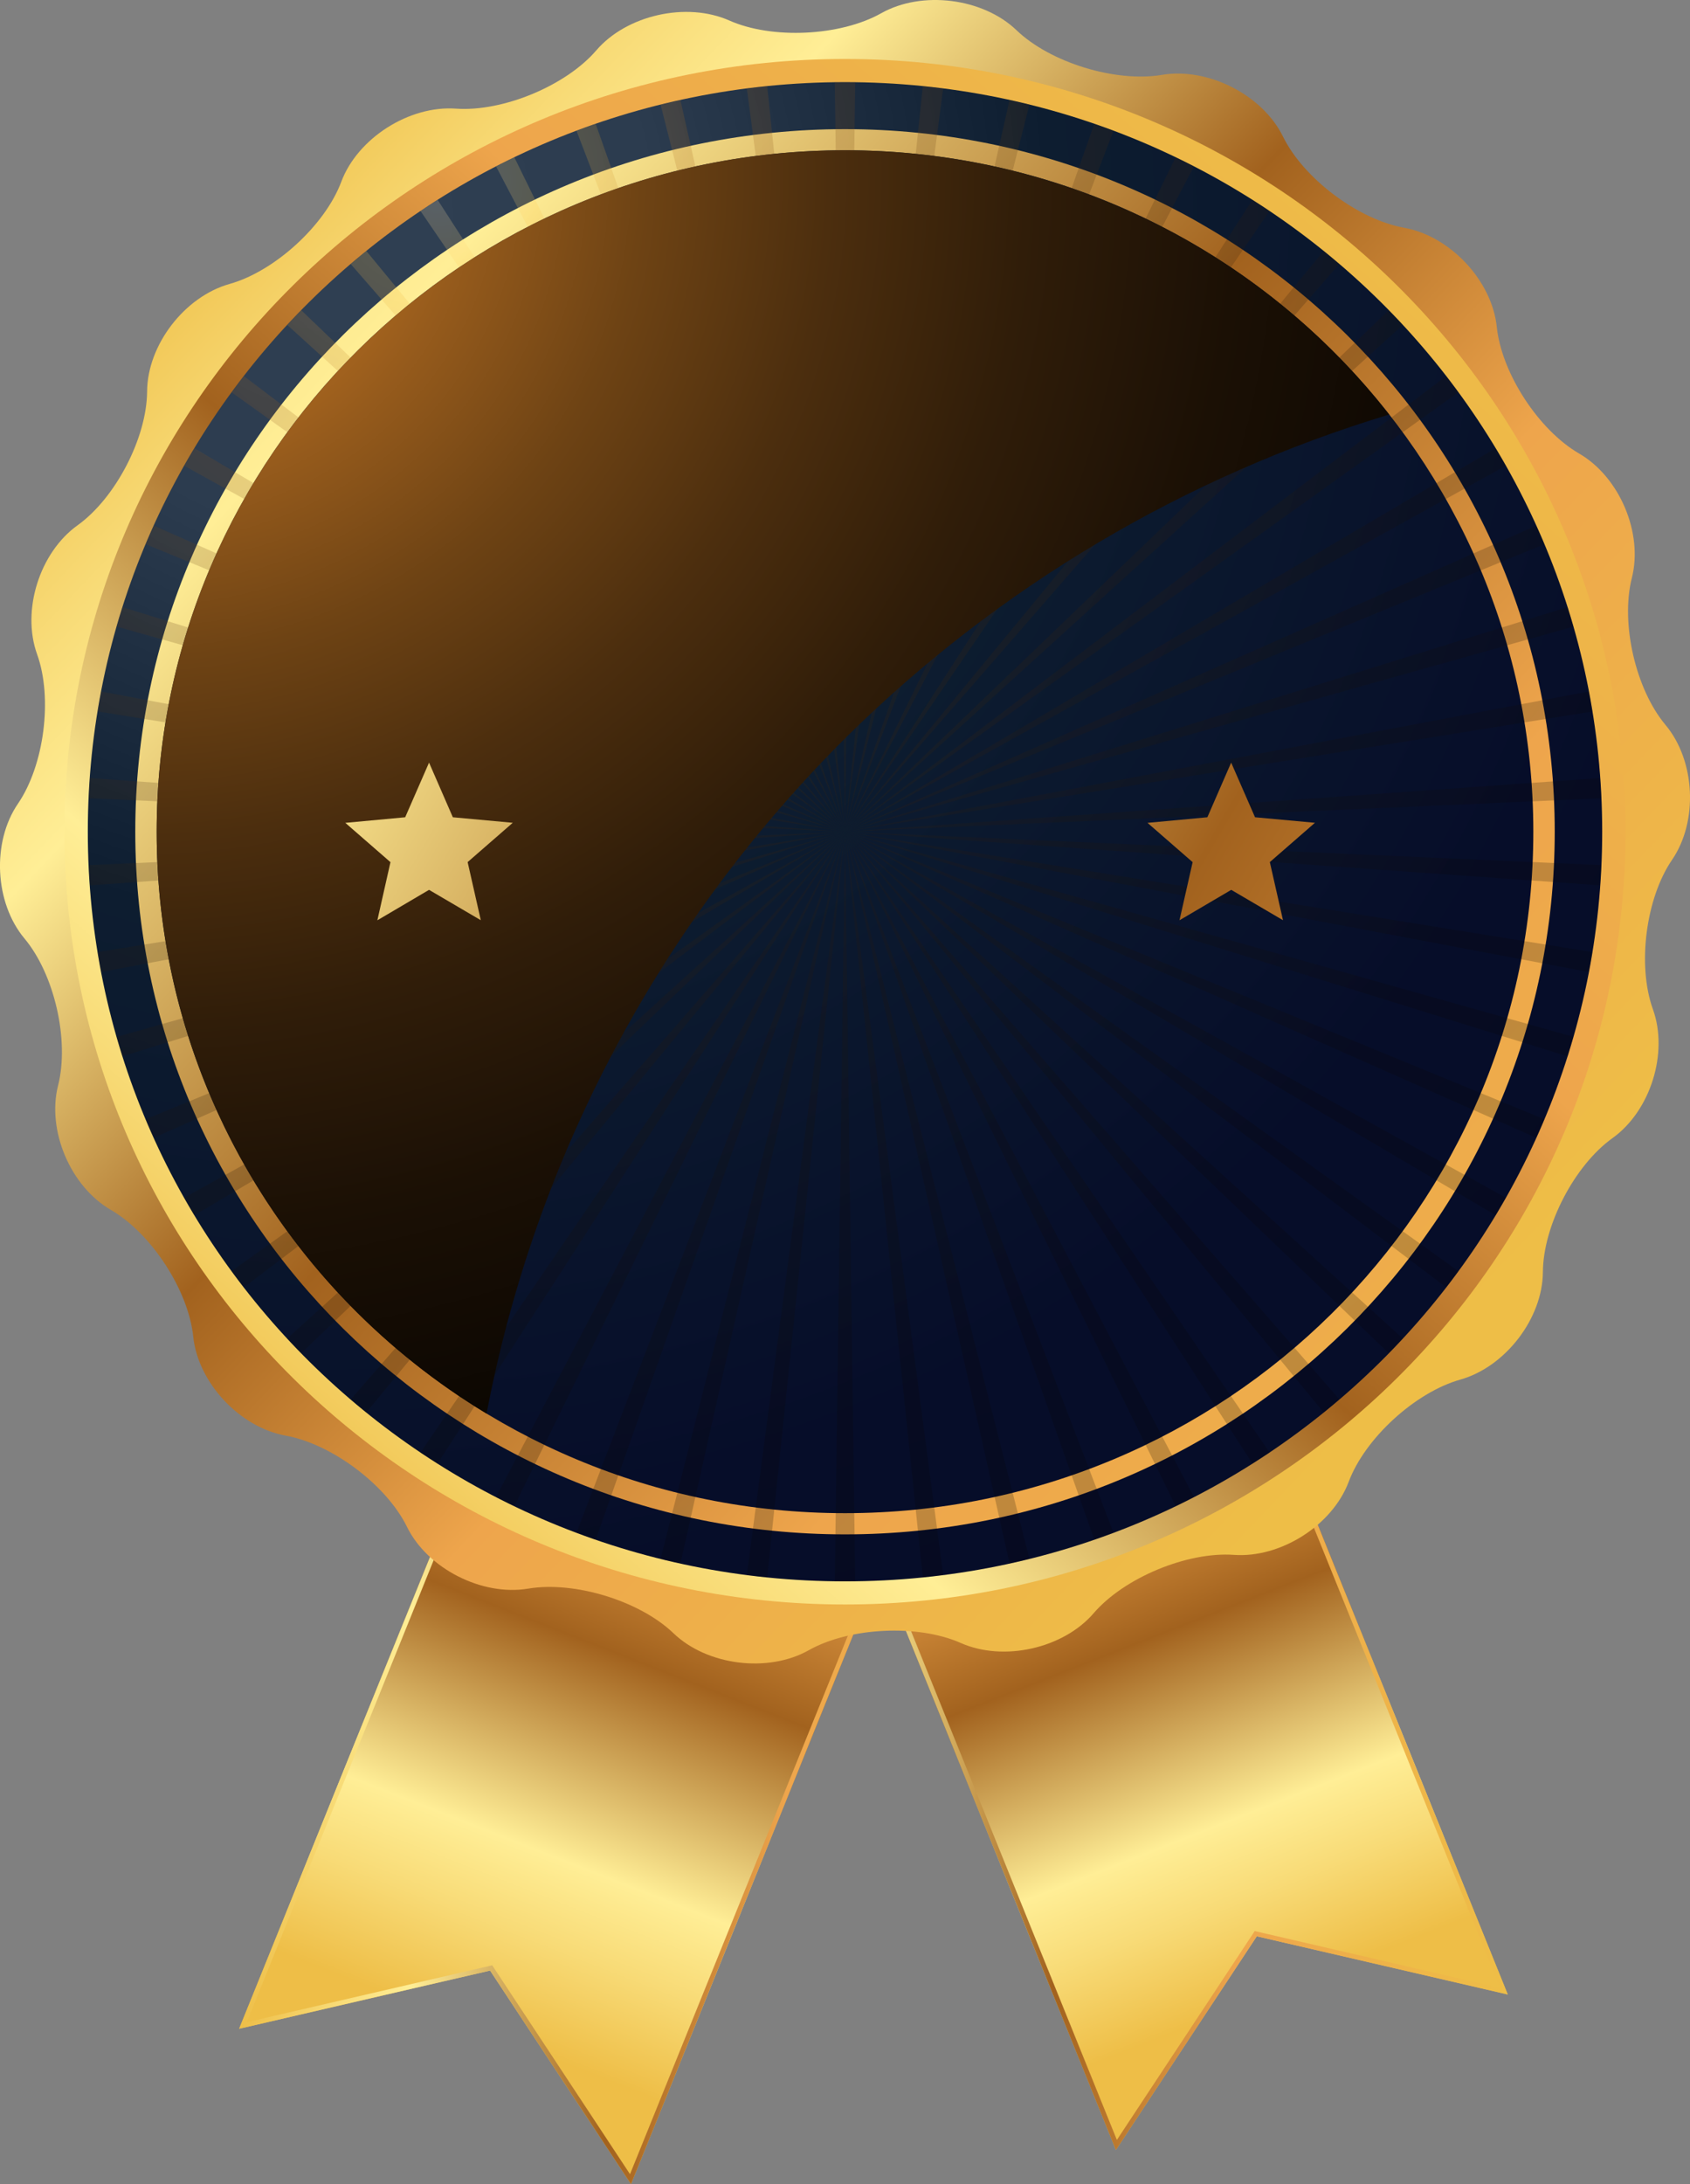
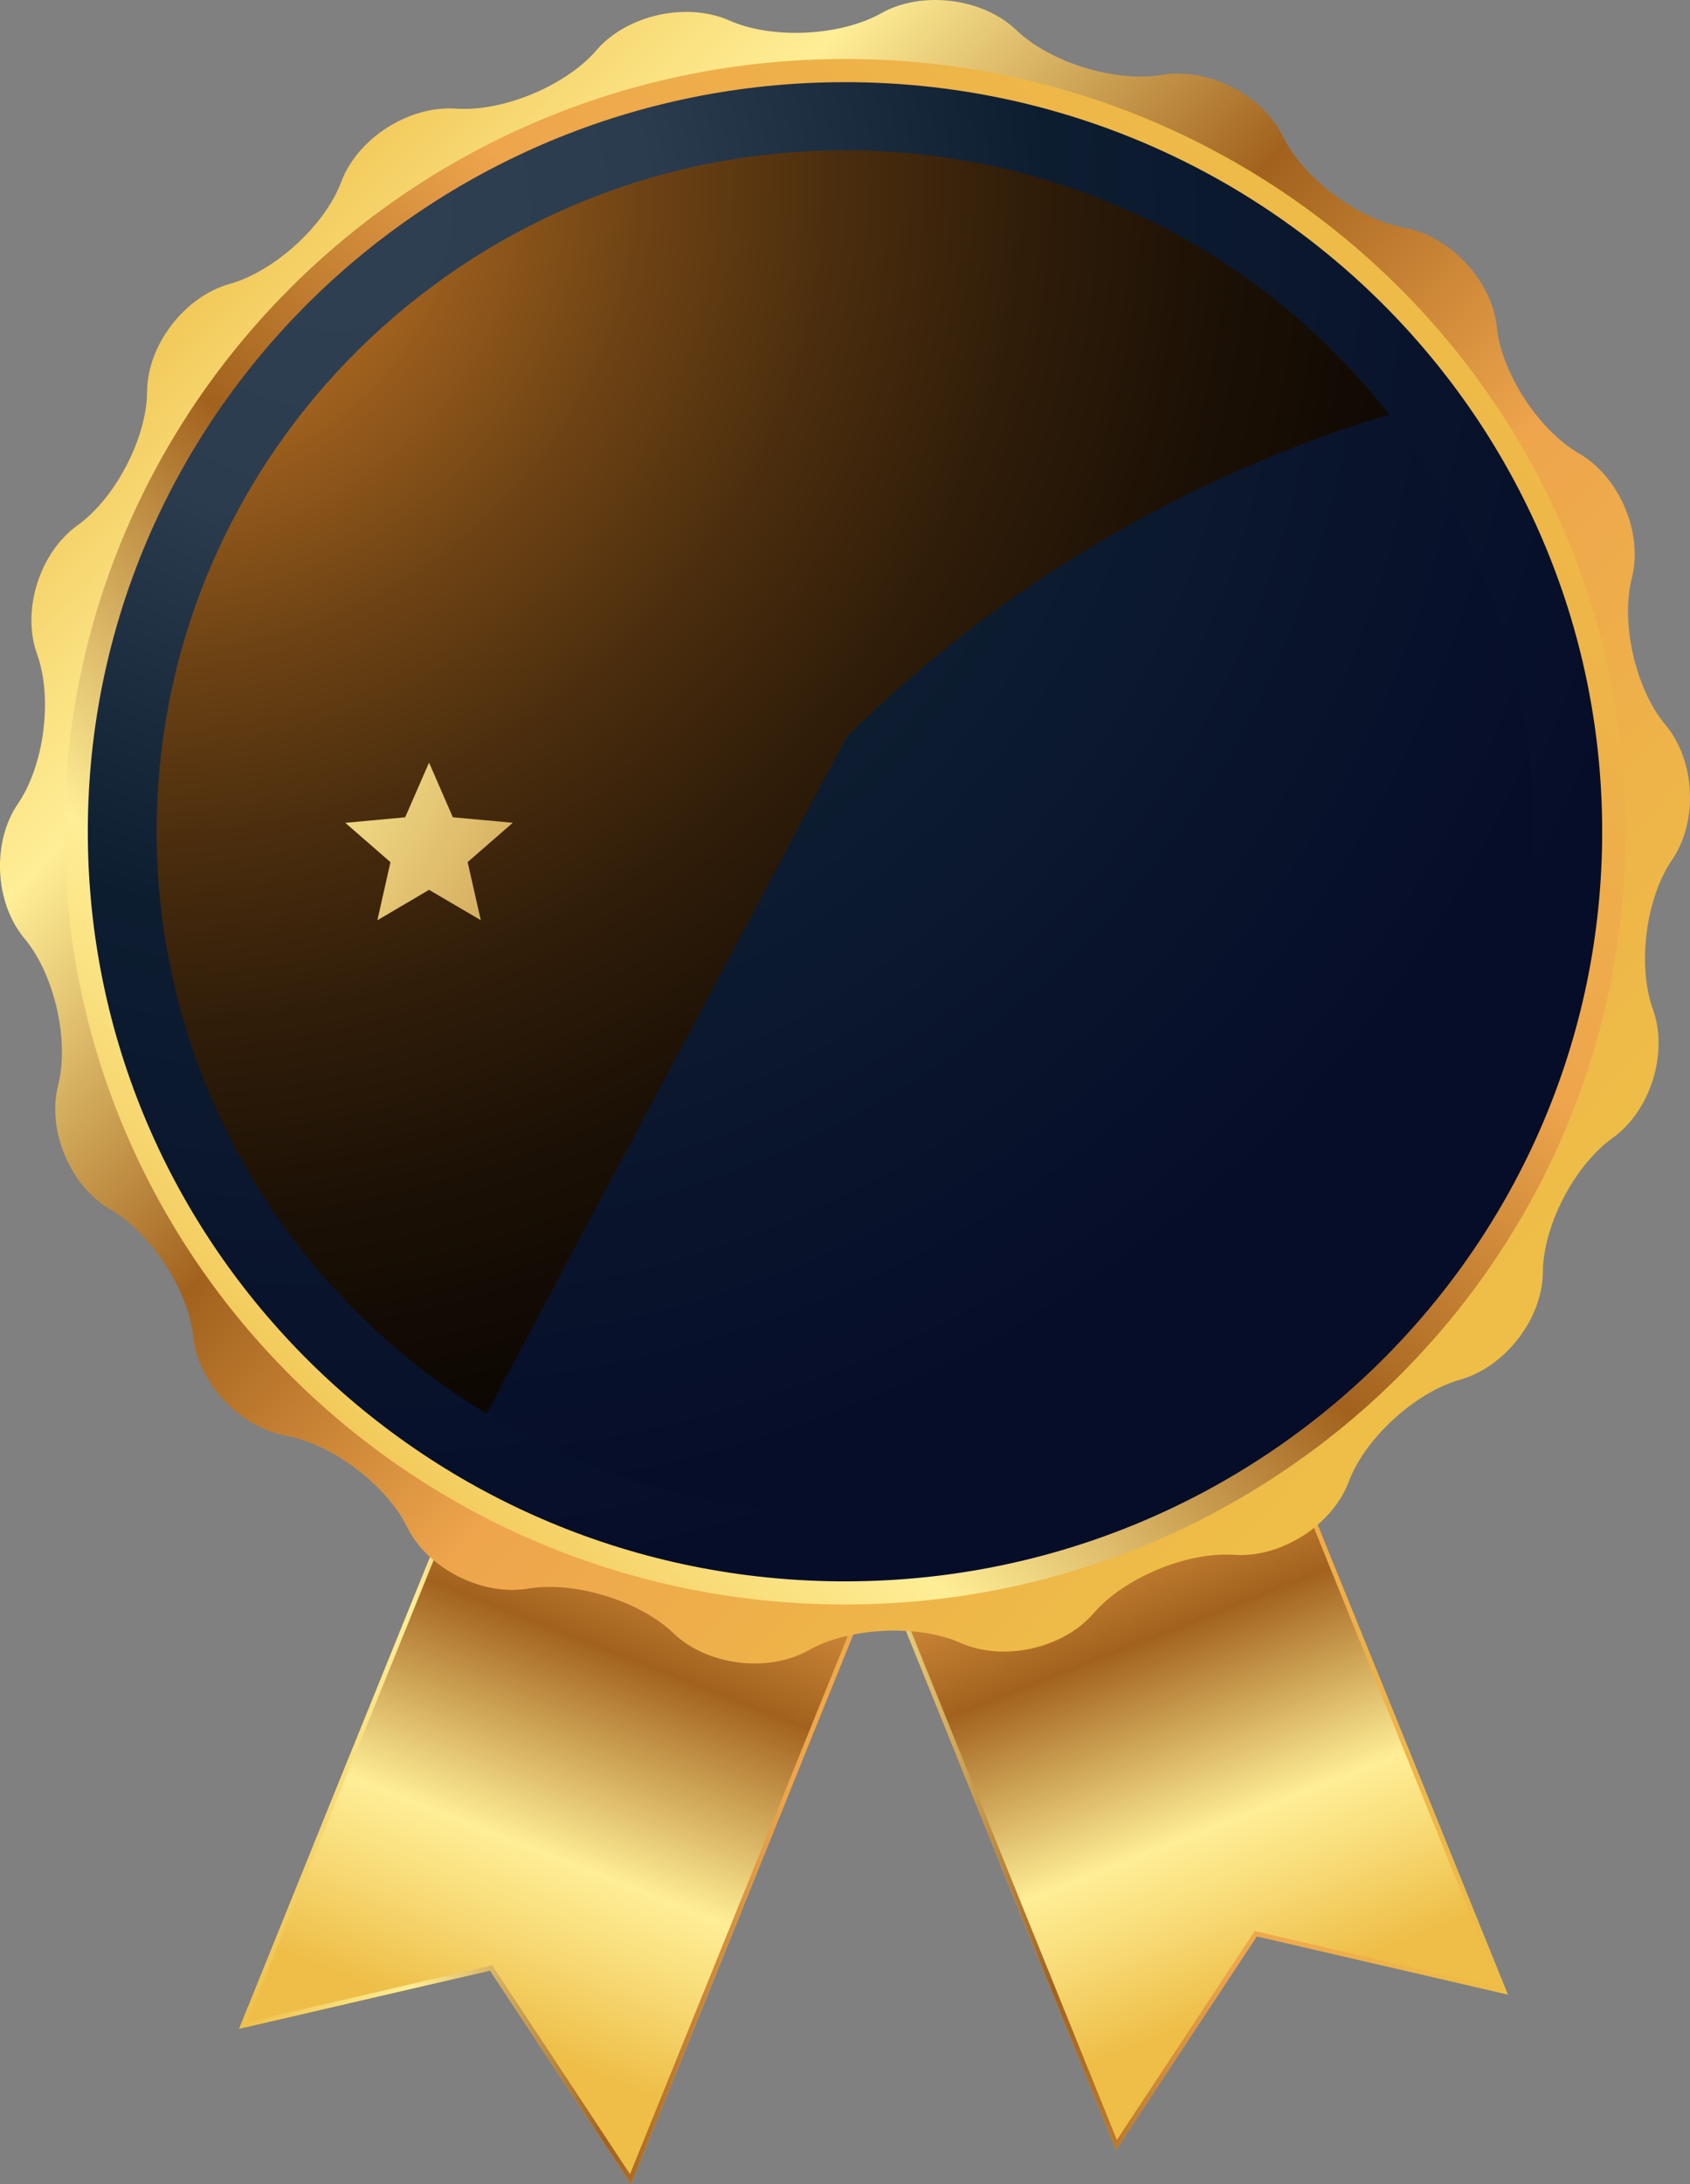
<svg xmlns="http://www.w3.org/2000/svg" width="24" height="31" viewBox="0 0 24 31" fill="none">
  <rect x="0" y="0" width="24" height="31" fill="#808080" stroke="none" />
  <path d="M15.316 13.247L9.75 15.452L15.847 30.514L17.848 27.482L21.412 28.308L15.316 13.247Z" fill="url(#paint0_linear_675_1623)" />
  <path style="mix-blend-mode:screen" d="M15.279 13.332L21.303 28.216L17.864 27.419L17.818 27.408L17.793 27.447L15.861 30.373L9.837 15.489L15.279 13.332ZM15.316 13.247L9.75 15.453L15.847 30.515L17.848 27.483L21.412 28.309L15.316 13.247Z" fill="url(#paint1_linear_675_1623)" />
  <path d="M9.492 13.733L15.057 15.938L8.961 31L6.96 27.969L3.396 28.795L9.492 13.733Z" fill="url(#paint2_linear_675_1623)" />
  <path style="mix-blend-mode:screen" d="M9.529 13.818L14.971 15.975L8.947 30.859L7.015 27.933L6.99 27.894L6.944 27.905L3.504 28.702L9.529 13.818ZM9.492 13.733L3.396 28.795L6.96 27.969L8.961 31L15.057 15.938L9.492 13.733Z" fill="url(#paint3_linear_675_1623)" />
  <path d="M21.911 18.054C21.907 18.713 21.379 19.4 20.739 19.581C20.098 19.761 19.384 20.414 19.153 21.032C18.921 21.649 18.188 22.116 17.524 22.069C16.86 22.021 15.964 22.394 15.532 22.896C15.101 23.398 14.251 23.589 13.643 23.319C13.035 23.05 12.065 23.096 11.486 23.422C10.907 23.748 10.042 23.64 9.564 23.181C9.086 22.722 8.158 22.437 7.501 22.548C6.845 22.658 6.069 22.263 5.779 21.67C5.488 21.078 4.714 20.496 4.059 20.377C3.404 20.259 2.812 19.626 2.744 18.97C2.676 18.315 2.15 17.506 1.575 17.173C1 16.84 0.663 16.045 0.825 15.406C0.988 14.767 0.773 13.829 0.348 13.321C-0.077 12.814 -0.119 11.953 0.255 11.407C0.628 10.861 0.751 9.907 0.527 9.287C0.303 8.666 0.561 7.843 1.101 7.456C1.64 7.07 2.085 6.215 2.089 5.556C2.093 4.897 2.62 4.21 3.261 4.03C3.902 3.85 4.616 3.197 4.847 2.579C5.079 1.961 5.812 1.494 6.476 1.542C7.14 1.589 8.037 1.217 8.468 0.715C8.899 0.213 9.749 0.022 10.357 0.291C10.964 0.561 11.935 0.514 12.514 0.188C13.093 -0.138 13.958 -0.029 14.436 0.429C14.914 0.888 15.842 1.173 16.499 1.063C17.155 0.952 17.93 1.347 18.221 1.94C18.512 2.533 19.286 3.115 19.941 3.233C20.596 3.351 21.188 3.985 21.256 4.64C21.324 5.296 21.85 6.104 22.425 6.437C23 6.77 23.337 7.566 23.174 8.204C23.012 8.844 23.227 9.782 23.652 10.289C24.077 10.796 24.119 11.658 23.745 12.204C23.372 12.749 23.249 13.703 23.473 14.324C23.697 14.944 23.439 15.768 22.899 16.154C22.36 16.54 21.915 17.395 21.911 18.054Z" fill="url(#paint4_linear_675_1623)" />
  <path d="M0.915 11.805C0.915 5.748 5.878 0.837 12 0.837C18.122 0.837 23.084 5.748 23.084 11.805C23.084 17.863 18.122 22.773 12 22.773C5.878 22.773 0.915 17.863 0.915 11.805Z" fill="url(#paint5_linear_675_1623)" />
  <path d="M22.753 11.805C22.753 17.681 17.939 22.445 12 22.445C6.061 22.445 1.247 17.681 1.247 11.805C1.247 5.929 6.061 1.166 12 1.166C17.939 1.166 22.753 5.929 22.753 11.805Z" fill="url(#paint6_radial_675_1623)" />
-   <path d="M1.921 11.805C1.921 6.297 6.433 1.833 12 1.833C17.567 1.833 22.079 6.297 22.079 11.805C22.079 17.313 17.567 21.778 12 21.778C6.433 21.778 1.921 17.313 1.921 11.805Z" fill="url(#paint7_linear_675_1623)" />
  <path d="M12 21.477C17.399 21.477 21.775 17.146 21.775 11.805C21.775 6.463 17.399 2.133 12 2.133C6.602 2.133 2.225 6.463 2.225 11.805C2.225 17.146 6.602 21.477 12 21.477Z" fill="url(#paint8_radial_675_1623)" />
-   <path style="mix-blend-mode:screen" opacity="0.2" d="M5.202 20.048L12 11.805L4.981 19.862C5.054 19.924 5.127 19.987 5.202 20.048ZM4.279 19.206L12 11.805L4.078 18.999C4.144 19.069 4.211 19.138 4.279 19.206ZM9.663 22.19L12 11.805L9.381 22.126C9.474 22.149 9.569 22.169 9.663 22.19ZM7.304 21.378L12 11.805L7.045 21.247C7.131 21.291 7.217 21.337 7.304 21.378ZM10.895 22.389L12 11.805L10.606 22.353C10.702 22.365 10.798 22.38 10.895 22.389ZM8.46 21.852L12 11.805L8.187 21.754C8.277 21.788 8.368 21.82 8.46 21.852ZM1.438 13.796L12 11.805L1.387 13.513C1.402 13.608 1.42 13.702 1.438 13.796ZM1.277 12.566L12 11.805L1.259 12.279C1.263 12.376 1.27 12.471 1.277 12.566ZM1.739 14.993L12 11.805L1.658 14.716C1.684 14.809 1.71 14.902 1.739 14.993ZM3.463 18.272L12 11.805L3.29 18.041C3.347 18.119 3.404 18.196 3.463 18.272ZM2.76 17.248L12 11.805L2.616 16.999C2.663 17.082 2.711 17.166 2.76 17.248ZM2.184 16.149L12 11.805L2.068 15.886C2.105 15.974 2.145 16.061 2.184 16.149ZM12 22.445C12.049 22.445 12.097 22.442 12.145 22.441L12 11.805L11.855 22.441C11.903 22.442 11.951 22.445 12 22.445ZM19.922 18.998L12 11.805L19.721 19.206C19.789 19.138 19.856 19.069 19.922 18.998ZM20.71 18.041L12 11.805L20.537 18.272C20.596 18.196 20.654 18.119 20.71 18.041ZM21.932 15.886L12 11.805L21.816 16.149C21.855 16.061 21.895 15.974 21.932 15.886ZM21.384 16.999L12 11.805L21.24 17.248C21.289 17.166 21.337 17.082 21.384 16.999ZM22.613 13.513L12 11.805L22.562 13.796C22.58 13.702 22.598 13.608 22.613 13.513ZM22.342 14.716L12 11.805L22.261 14.993C22.29 14.902 22.316 14.809 22.342 14.716ZM1.259 11.33L12 11.805L1.277 11.043C1.271 11.139 1.263 11.234 1.259 11.33ZM15.813 21.754L12 11.805L15.54 21.852C15.631 21.82 15.722 21.788 15.813 21.754ZM19.02 19.861L12 11.805L18.798 20.048C18.873 19.987 18.946 19.924 19.02 19.861ZM13.394 22.353L12 11.805L13.105 22.389C13.202 22.38 13.297 22.365 13.394 22.353ZM14.619 22.126L12 11.805L14.337 22.19C14.431 22.169 14.526 22.149 14.619 22.126ZM18.029 20.616L12 11.805L17.785 20.772C17.867 20.72 17.949 20.67 18.029 20.616ZM16.955 21.247L12 11.805L16.696 21.378C16.783 21.337 16.869 21.291 16.955 21.247ZM6.215 20.772L12 11.805L5.971 20.616C6.051 20.67 6.133 20.72 6.215 20.772ZM18.798 3.562L12 11.805L19.019 3.748C18.946 3.686 18.873 3.623 18.798 3.562ZM17.785 2.838L12 11.805L18.029 2.994C17.949 2.941 17.866 2.89 17.785 2.838ZM19.721 4.404L12 11.805L19.921 4.612C19.856 4.541 19.788 4.473 19.721 4.404ZM15.54 1.759L12 11.805L15.813 1.856C15.722 1.822 15.631 1.79 15.54 1.759ZM20.537 5.338L12 11.805L20.71 5.569C20.653 5.491 20.595 5.414 20.537 5.338ZM16.696 2.232L12 11.805L16.955 2.363C16.869 2.319 16.783 2.274 16.696 2.232ZM21.815 7.461L12 11.805L21.932 7.724C21.895 7.636 21.855 7.549 21.815 7.461ZM22.723 11.043L12 11.805L22.741 11.33C22.736 11.234 22.729 11.139 22.723 11.043ZM22.562 9.815L12 11.805L22.613 10.098C22.598 10.003 22.58 9.909 22.562 9.815ZM22.741 12.279L12 11.805L22.723 12.566C22.73 12.471 22.737 12.376 22.741 12.279ZM22.261 8.617L12 11.805L22.342 8.894C22.316 8.801 22.29 8.708 22.261 8.617ZM14.336 1.42L12 11.805L14.619 1.485C14.526 1.462 14.431 1.441 14.336 1.42ZM21.239 6.362L12 11.805L21.384 6.611C21.337 6.528 21.289 6.444 21.239 6.362ZM5.971 2.994L12 11.805L6.216 2.838C6.134 2.89 6.051 2.94 5.971 2.994ZM3.29 5.569L12 11.805L3.464 5.338C3.405 5.414 3.347 5.491 3.29 5.569ZM4.079 4.612L12 11.805L4.279 4.404C4.212 4.472 4.144 4.541 4.079 4.612ZM2.616 6.611L12 11.805L2.761 6.362C2.711 6.444 2.663 6.528 2.616 6.611ZM4.981 3.748L12 11.805L5.202 3.562C5.127 3.623 5.055 3.686 4.981 3.748ZM13.105 1.221L12 11.805L13.394 1.257C13.297 1.245 13.202 1.231 13.105 1.221ZM2.068 7.724L12 11.805L2.185 7.461C2.145 7.549 2.105 7.636 2.068 7.724ZM1.658 8.894L12 11.805L1.739 8.617C1.71 8.708 1.684 8.801 1.658 8.894ZM1.387 10.098L12 11.805L1.438 9.815C1.42 9.909 1.402 10.003 1.387 10.098ZM12 1.166C11.951 1.166 11.903 1.168 11.855 1.169L12 11.805L12.145 1.169C12.097 1.168 12.049 1.166 12 1.166ZM9.381 1.485L12 11.805L9.663 1.42C9.569 1.441 9.474 1.462 9.381 1.485ZM10.606 1.257L12 11.805L10.895 1.221C10.798 1.231 10.702 1.245 10.606 1.257ZM8.187 1.856L12 11.805L8.46 1.759C8.368 1.79 8.277 1.822 8.187 1.856ZM7.045 2.363L12 11.805L7.304 2.232C7.217 2.274 7.131 2.319 7.045 2.363Z" fill="url(#paint9_radial_675_1623)" />
-   <path style="mix-blend-mode:screen" d="M12.025 10.456C14.177 8.333 16.821 6.763 19.727 5.884C18.814 4.716 17.644 3.77 16.304 3.12C14.965 2.47 13.492 2.132 12 2.133C6.601 2.133 2.225 6.464 2.225 11.805C2.224 13.464 2.655 15.095 3.475 16.541C4.296 17.987 5.479 19.2 6.91 20.064C7.602 16.426 9.384 13.078 12.025 10.456Z" fill="url(#paint10_radial_675_1623)" />
-   <path d="M18.22 13.061L17.485 12.63L16.75 13.062L16.937 12.237L16.296 11.679L17.146 11.6L17.484 10.824L17.823 11.6L18.674 11.678L18.033 12.236L18.22 13.061Z" fill="url(#paint11_linear_675_1623)" />
+   <path style="mix-blend-mode:screen" d="M12.025 10.456C14.177 8.333 16.821 6.763 19.727 5.884C18.814 4.716 17.644 3.77 16.304 3.12C14.965 2.47 13.492 2.132 12 2.133C6.601 2.133 2.225 6.464 2.225 11.805C2.224 13.464 2.655 15.095 3.475 16.541C4.296 17.987 5.479 19.2 6.91 20.064Z" fill="url(#paint10_radial_675_1623)" />
  <path d="M6.828 13.061L6.093 12.63L5.359 13.062L5.545 12.237L4.904 11.679L5.754 11.6L6.093 10.824L6.431 11.6L7.282 11.678L6.641 12.236L6.828 13.061Z" fill="url(#paint12_linear_675_1623)" />
  <defs>
    <linearGradient id="paint0_linear_675_1623" x1="18.137" y1="28.274" x2="13.778" y2="17.135" gradientUnits="userSpaceOnUse">
      <stop stop-color="#EEBE47" />
      <stop offset="0.12" stop-color="#F8DB77" />
      <stop offset="0.21" stop-color="#FFEE96" />
      <stop offset="0.446" stop-color="#A2621E" />
      <stop offset="0.667" stop-color="#EEA54C" />
      <stop offset="1" stop-color="#EEBE47" />
    </linearGradient>
    <linearGradient id="paint1_linear_675_1623" x1="9.75" y1="21.881" x2="21.412" y2="21.881" gradientUnits="userSpaceOnUse">
      <stop stop-color="#EEBE47" />
      <stop offset="0.12" stop-color="#F8DB77" />
      <stop offset="0.21" stop-color="#FFEE96" />
      <stop offset="0.446" stop-color="#A2621E" />
      <stop offset="0.667" stop-color="#EEA54C" />
      <stop offset="1" stop-color="#EEBE47" />
    </linearGradient>
    <linearGradient id="paint2_linear_675_1623" x1="6.671" y1="28.76" x2="11.32" y2="16.88" gradientUnits="userSpaceOnUse">
      <stop stop-color="#EEBE47" />
      <stop offset="0.12" stop-color="#F8DB77" />
      <stop offset="0.21" stop-color="#FFEE96" />
      <stop offset="0.446" stop-color="#A2621E" />
      <stop offset="0.667" stop-color="#EEA54C" />
      <stop offset="1" stop-color="#EEBE47" />
    </linearGradient>
    <linearGradient id="paint3_linear_675_1623" x1="3.396" y1="22.366" x2="15.057" y2="22.366" gradientUnits="userSpaceOnUse">
      <stop stop-color="#EEBE47" />
      <stop offset="0.12" stop-color="#F8DB77" />
      <stop offset="0.21" stop-color="#FFEE96" />
      <stop offset="0.446" stop-color="#A2621E" />
      <stop offset="0.667" stop-color="#EEA54C" />
      <stop offset="1" stop-color="#EEBE47" />
    </linearGradient>
    <linearGradient id="paint4_linear_675_1623" x1="2.521" y1="2.922" x2="19.953" y2="19.608" gradientUnits="userSpaceOnUse">
      <stop stop-color="#EEBE47" />
      <stop offset="0.12" stop-color="#F8DB77" />
      <stop offset="0.21" stop-color="#FFEE96" />
      <stop offset="0.446" stop-color="#A2621E" />
      <stop offset="0.667" stop-color="#EEA54C" />
      <stop offset="1" stop-color="#EEBE47" />
    </linearGradient>
    <linearGradient id="paint5_linear_675_1623" x1="3.804" y1="20.843" x2="19.837" y2="2.785" gradientUnits="userSpaceOnUse">
      <stop stop-color="#EEBE47" />
      <stop offset="0.12" stop-color="#F8DB77" />
      <stop offset="0.21" stop-color="#FFEE96" />
      <stop offset="0.446" stop-color="#A2621E" />
      <stop offset="0.667" stop-color="#EEA54C" />
      <stop offset="1" stop-color="#EEBE47" />
    </linearGradient>
    <radialGradient id="paint6_radial_675_1623" cx="0" cy="0" r="1" gradientUnits="userSpaceOnUse" gradientTransform="translate(4.793 3.174) scale(19.581 19.374)">
      <stop stop-color="#304053" />
      <stop offset="0.226" stop-color="#2C3C4F" />
      <stop offset="0.516" stop-color="#0D1D30" />
      <stop offset="1" stop-color="#060D29" />
    </radialGradient>
    <linearGradient id="paint7_linear_675_1623" x1="-0.611" y1="0.534" x2="25.164" y2="24.064" gradientUnits="userSpaceOnUse">
      <stop stop-color="#EEBE47" />
      <stop offset="0.12" stop-color="#F8DB77" />
      <stop offset="0.21" stop-color="#FFEE96" />
      <stop offset="0.446" stop-color="#A2621E" />
      <stop offset="0.667" stop-color="#EEA54C" />
      <stop offset="1" stop-color="#EEBE47" />
    </linearGradient>
    <radialGradient id="paint8_radial_675_1623" cx="0" cy="0" r="1" gradientUnits="userSpaceOnUse" gradientTransform="translate(5.449 3.959) scale(17.8 17.612)">
      <stop stop-color="#304053" />
      <stop offset="0.226" stop-color="#2C3C4F" />
      <stop offset="0.516" stop-color="#0D1D30" />
      <stop offset="1" stop-color="#060D29" />
    </radialGradient>
    <radialGradient id="paint9_radial_675_1623" cx="0" cy="0" r="1" gradientUnits="userSpaceOnUse" gradientTransform="translate(6.211 2.592) scale(26.376 26.098)">
      <stop stop-color="#FFF1D1" />
      <stop offset="0.054" stop-color="#FFC94C" />
      <stop offset="0.14" stop-color="#A2621E" />
      <stop offset="0.163" stop-color="#965B1C" />
      <stop offset="0.25" stop-color="#6E4314" />
      <stop offset="0.343" stop-color="#4C2E0E" />
      <stop offset="0.441" stop-color="#301D09" />
      <stop offset="0.546" stop-color="#1B1005" />
      <stop offset="0.663" stop-color="#0C0702" />
      <stop offset="0.798" stop-color="#030201" />
      <stop offset="1" />
    </radialGradient>
    <radialGradient id="paint10_radial_675_1623" cx="0" cy="0" r="1" gradientUnits="userSpaceOnUse" gradientTransform="translate(2.075 2.316) scale(28.249 27.951)">
      <stop stop-color="#FFF1D1" />
      <stop offset="0.054" stop-color="#FFC94C" />
      <stop offset="0.14" stop-color="#A2621E" />
      <stop offset="0.163" stop-color="#965B1C" />
      <stop offset="0.25" stop-color="#6E4314" />
      <stop offset="0.343" stop-color="#4C2E0E" />
      <stop offset="0.441" stop-color="#301D09" />
      <stop offset="0.546" stop-color="#1B1005" />
      <stop offset="0.663" stop-color="#0C0702" />
      <stop offset="0.798" stop-color="#030201" />
      <stop offset="1" />
    </radialGradient>
    <linearGradient id="paint11_linear_675_1623" x1="3.984" y1="4.402" x2="33.415" y2="21.662" gradientUnits="userSpaceOnUse">
      <stop stop-color="#EEBE47" />
      <stop offset="0.12" stop-color="#F8DB77" />
      <stop offset="0.21" stop-color="#FFEE96" />
      <stop offset="0.446" stop-color="#A2621E" />
      <stop offset="0.667" stop-color="#EEA54C" />
      <stop offset="1" stop-color="#EEBE47" />
    </linearGradient>
    <linearGradient id="paint12_linear_675_1623" x1="-2.309" y1="7.329" x2="27.109" y2="24.582" gradientUnits="userSpaceOnUse">
      <stop stop-color="#EEBE47" />
      <stop offset="0.12" stop-color="#F8DB77" />
      <stop offset="0.21" stop-color="#FFEE96" />
      <stop offset="0.446" stop-color="#A2621E" />
      <stop offset="0.667" stop-color="#EEA54C" />
      <stop offset="1" stop-color="#EEBE47" />
    </linearGradient>
  </defs>
</svg>